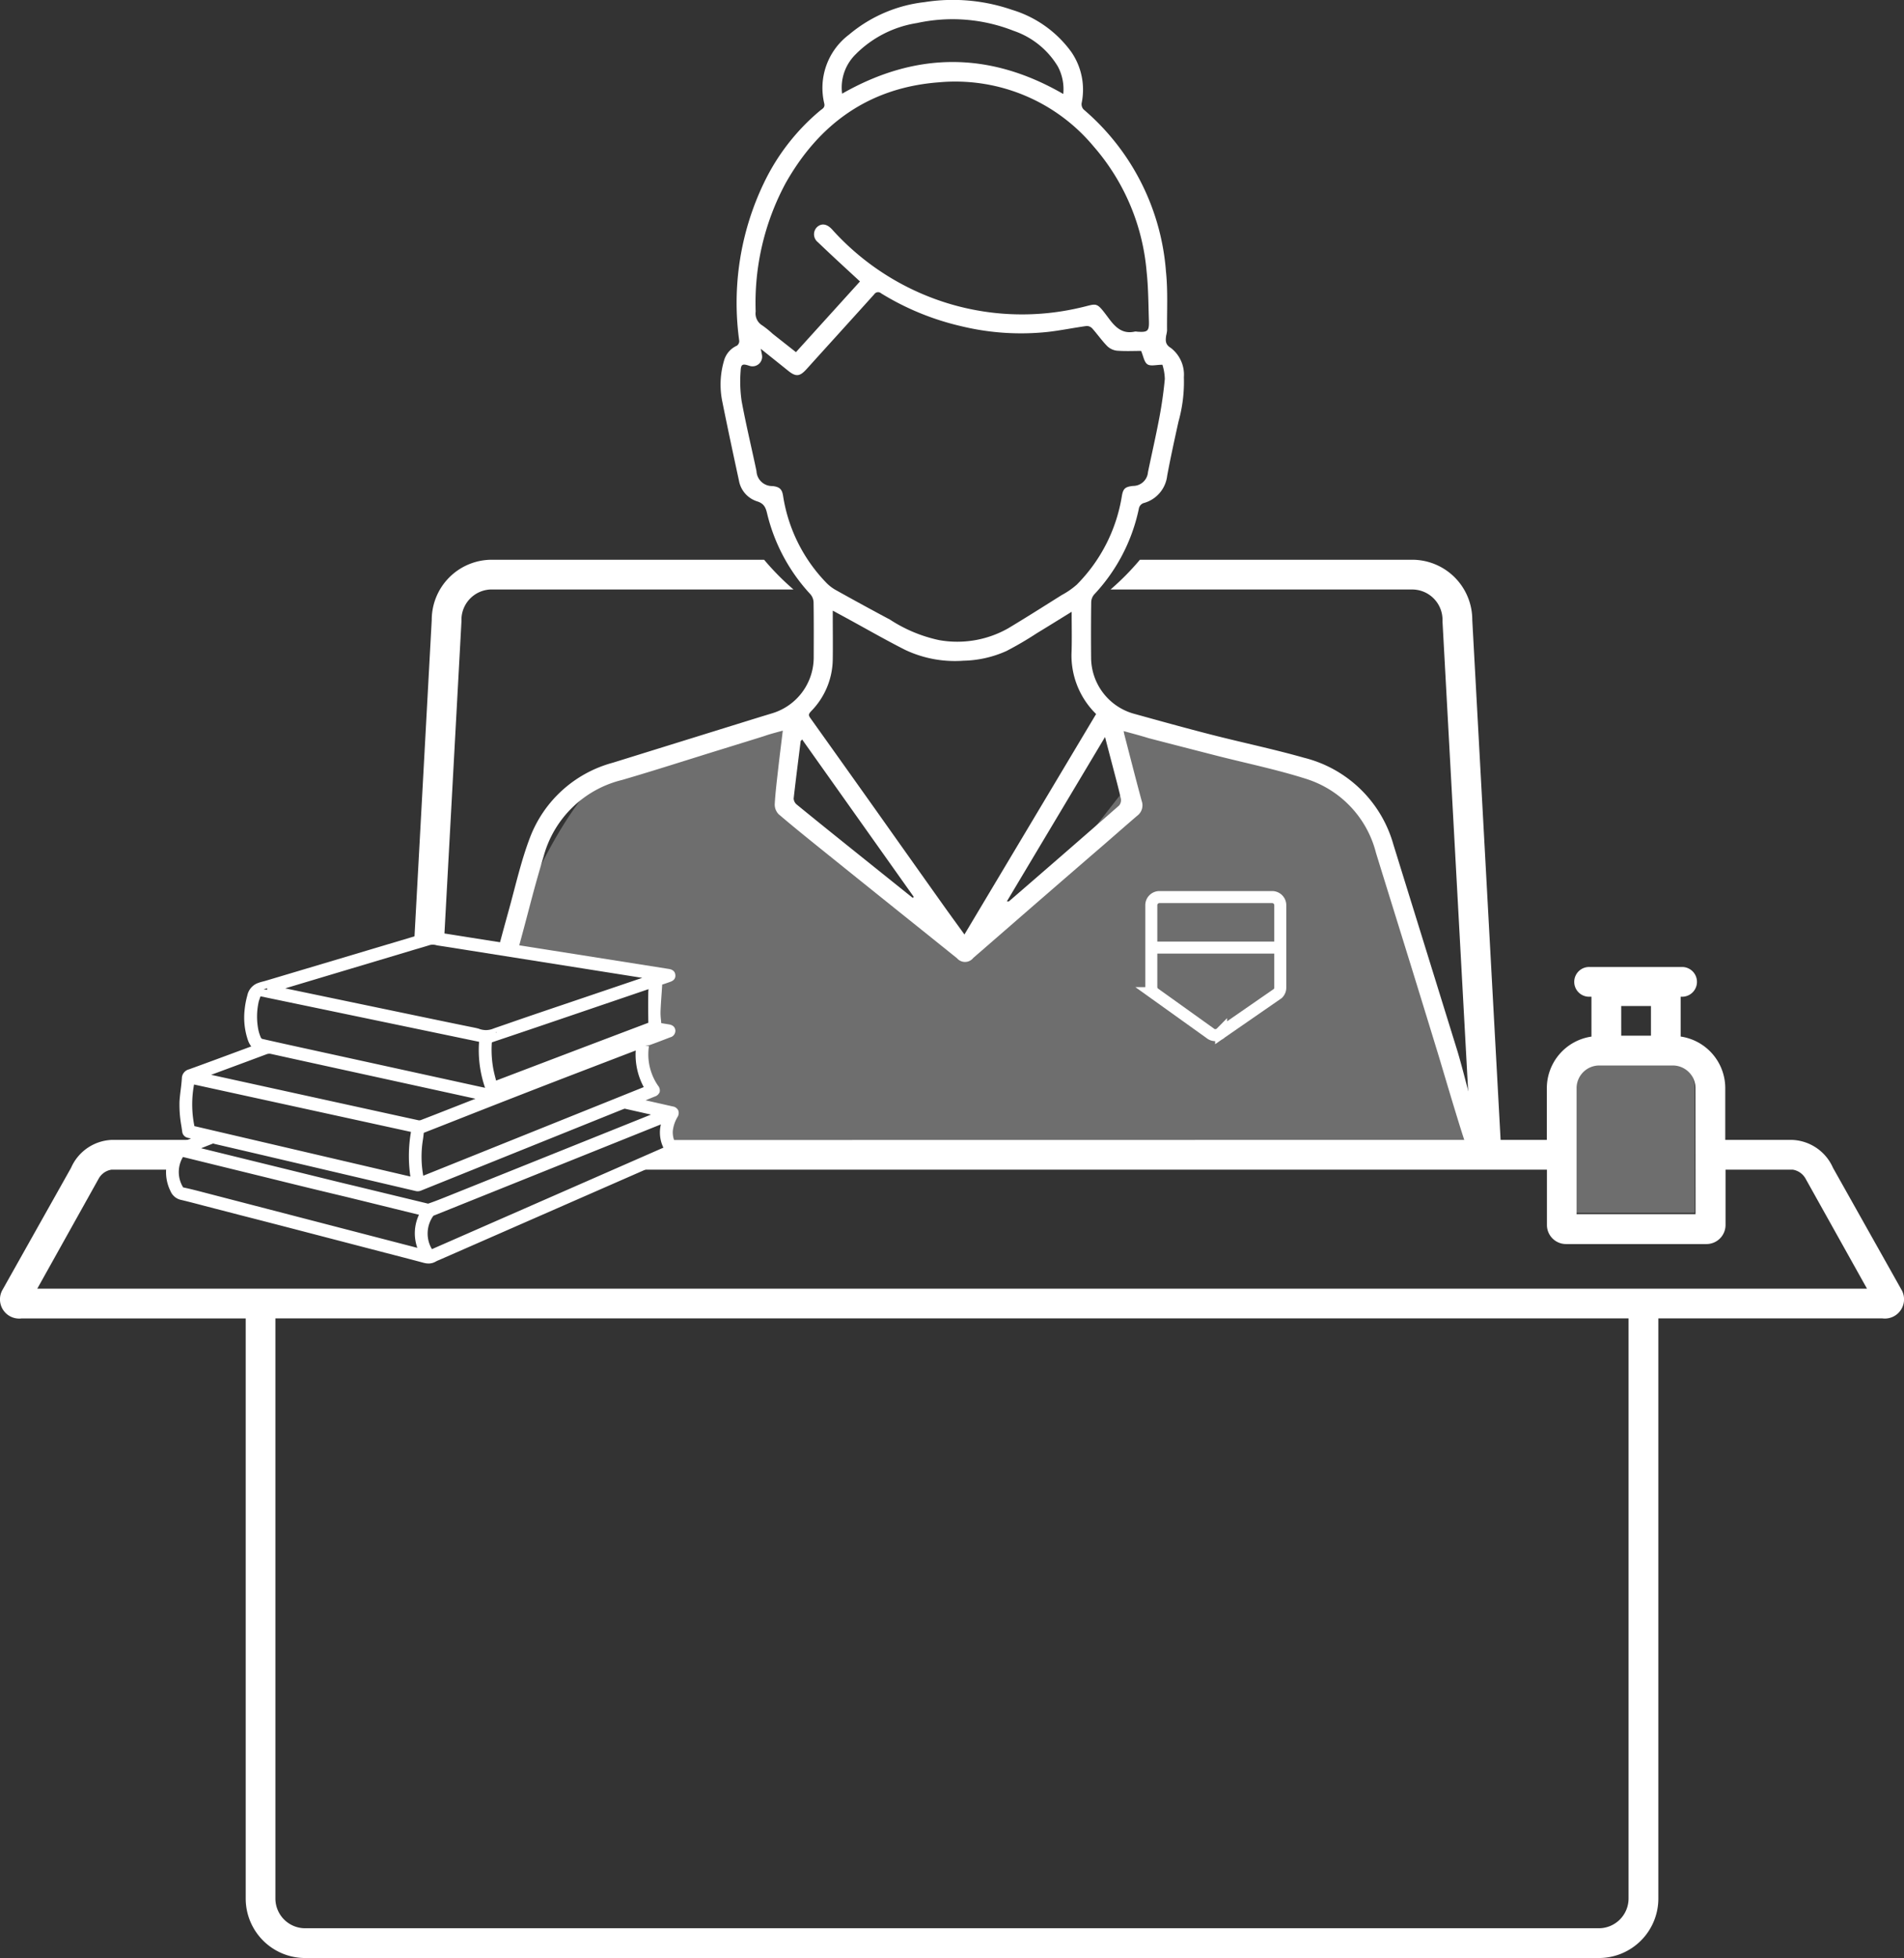
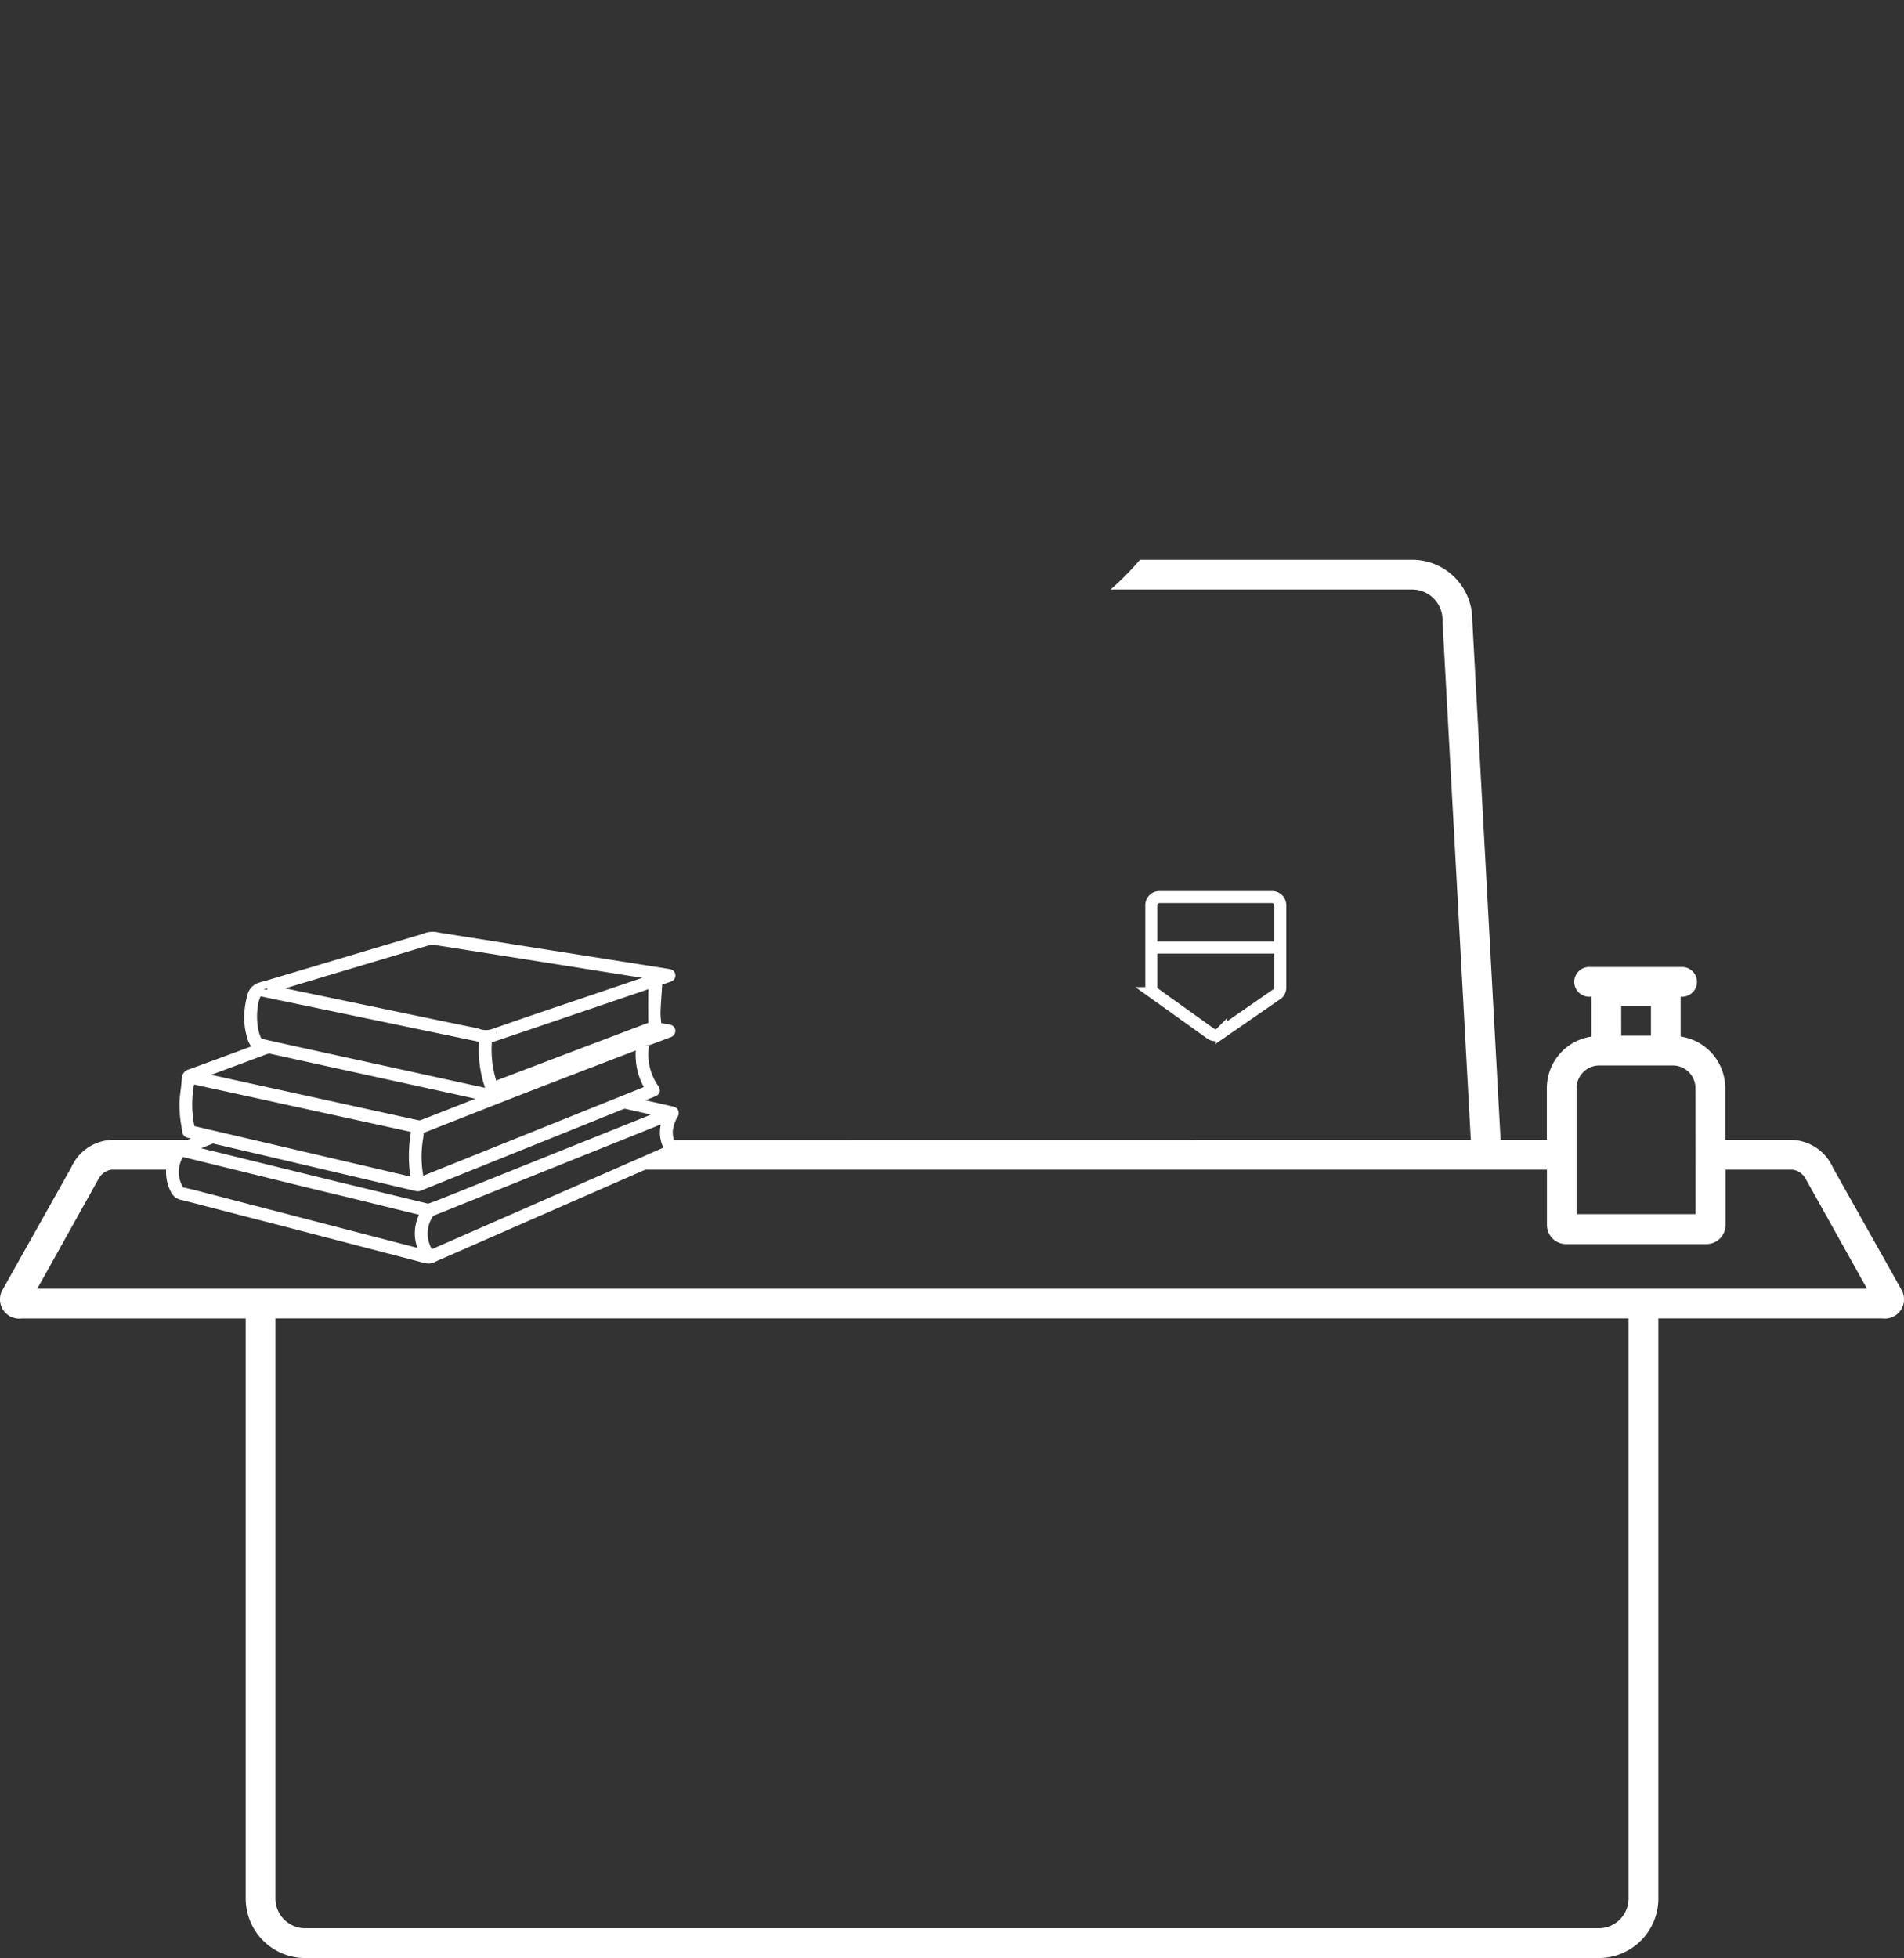
<svg xmlns="http://www.w3.org/2000/svg" id="Group_1574" data-name="Group 1574" width="158.477" height="162.92" viewBox="0 0 158.477 162.92">
  <rect x="0" y="0" width="158.477" height="162.92" fill="#333333" stroke="none" />
-   <path id="Path_91338" data-name="Path 91338" d="M668.451,154.961s-11.438,3.468-15.022,4.421-8.894,13.609-8.894,14.714,12.452,2.116,12.452,2.116l-.1,4.881-1.443.359.426,2.4.715,1.971-1.669,1.105,2.981,1.106-.271,1.586.271,1.588,68.75.335-2.837-5.721-6.394-20.673s.049-4.091-6.057-5.772-16.442-4.421-16.442-4.421l1.058,5.866L689.583,169l-6.106,4.567-15.962-11.49Z" transform="translate(-602.41 -95.097)" fill="#fff" opacity="0.29" />
  <g id="Group_1336" data-name="Group 1336" transform="translate(0 46.573)">
    <g id="Group_1334" data-name="Group 1334">
-       <path id="Path_91061" data-name="Path 91061" d="M641.242,147.556v-.134a2.526,2.526,0,0,1,2.509-2.541h25.125a21.713,21.713,0,0,1-2.442-2.472h-22.68a5,5,0,0,0-4.985,5.012l-1.454,26.69,1.349-.2c.148-.144.99.046,1.146-.086Z" transform="translate(-602.834 -142.408)" fill="#fff" />
      <path id="Path_91339" data-name="Path 91339" d="M763.053,203.213,757.314,193a3.875,3.875,0,0,0-3.376-2.319h-5.589v-4.331a4.341,4.341,0,0,0-3.713-4.27v-3.312h.155a1.238,1.238,0,0,0,0-2.475h-7.739a1.238,1.238,0,1,0,0,2.475h.159v3.317a4.34,4.34,0,0,0-3.713,4.269v4.326H729.65l-2.358-43.259a5,5,0,0,0-4.984-5.012h-22.68a21.757,21.757,0,0,1-2.444,2.475h25.122a2.527,2.527,0,0,1,2.509,2.541v.134l2.356,43.12-66.865.01c.239.816-.35,1.262-2.2,2.468h75.4v4.612a1.588,1.588,0,0,0,1.6,1.577h11.666a1.588,1.588,0,0,0,1.6-1.577v-4.614h5.587a1.484,1.484,0,0,1,1.059.722l5.128,9.18H607.852l5.127-9.183a1.48,1.48,0,0,1,1.059-.719h4.847c.222-.88,1.357-1.716,1.853-2.475h-6.7A3.871,3.871,0,0,0,610.665,193l-5.741,10.216a1.6,1.6,0,0,0,1.621,2.319H625.2V253.8a4.95,4.95,0,0,0,4.951,4.951H737.829a4.951,4.951,0,0,0,4.951-4.951V205.532h18.65a1.6,1.6,0,0,0,1.623-2.319ZM739.688,179.54h2.476v2.467h-2.474Zm-3.714,17.32V186.349a1.889,1.889,0,0,1,1.906-1.861h6.082a1.886,1.886,0,0,1,1.906,1.861l.008,10.512ZM740.3,253.8a2.479,2.479,0,0,1-2.476,2.475H630.148a2.477,2.477,0,0,1-2.476-2.475V205.532H740.3Z" transform="translate(-604.749 -142.408)" fill="#fff" />
    </g>
  </g>
  <g id="Group_1572" data-name="Group 1572" transform="translate(41.394 0)">
    <g id="Group_1571" data-name="Group 1571">
-       <path id="Path_91340" data-name="Path 91340" d="M647.719,169.6a8.955,8.955,0,0,1,6.521-6.285c2.739-.8,5.456-1.678,8.182-2.52.41-.127,3.507-1.082,3.675-1.141.463-.165.944-.281,1.508-.44-.132,1.091-.259,2.086-.372,3.083-.114,1.014-.242,2.029-.3,3.047a1.153,1.153,0,0,0,.332.83c1.275,1.087,2.583,2.137,3.889,3.188q4.163,3.35,8.334,6.689c.872.7,1.741,1.4,2.616,2.1a.877.877,0,0,0,1.361-.031c2.006-1.733,4-3.478,6.007-5.215q2.408-2.089,4.821-4.169c.94-.814,1.872-1.637,2.817-2.445a1.074,1.074,0,0,0,.367-1.227c-.5-1.848-.971-3.7-1.452-5.557-.015-.057-.022-.115-.048-.254.725.2,1.4.376,2.061.582.11.034,4.521,1.169,5.642,1.455,2.5.638,5.044,1.159,7.5,1.942a8.7,8.7,0,0,1,5.8,6.158c.968,3.141,1.949,6.278,2.92,9.418q1.129,3.656,2.249,7.314c.421,1.37,2.471,8.412,2.661,8.412.914,0,1.21-.4.942-1.277-.5-1.631-1.52-5.852-2.026-7.48q-2.649-8.545-5.3-17.089A10.317,10.317,0,0,0,711,161.473c-2.559-.726-5.17-1.268-7.748-1.929-2.177-.558-4.342-1.16-6.508-1.76a4.868,4.868,0,0,1-3.475-4.511q-.025-2.374.007-4.749a1.035,1.035,0,0,1,.242-.634,14.858,14.858,0,0,0,3.72-7.13.6.6,0,0,1,.477-.5A2.676,2.676,0,0,0,699.6,138c.281-1.506.609-3,.94-4.5a12.22,12.22,0,0,0,.448-3.689,2.807,2.807,0,0,0-1.082-2.438c-.481-.288-.446-.615-.394-1.023a3.1,3.1,0,0,0,.077-.421c-.018-1.642.079-3.3-.092-4.923a19.661,19.661,0,0,0-6.859-13.48.647.647,0,0,1-.16-.518,5.528,5.528,0,0,0-.852-4.253,9.466,9.466,0,0,0-4.947-3.517A15.1,15.1,0,0,0,679.4,98.6a11.807,11.807,0,0,0-6.289,2.709,5.55,5.55,0,0,0-2.056,5.717c.085.361-.169.451-.346.6a17.9,17.9,0,0,0-4.671,6.009,23.015,23.015,0,0,0-2.057,13.158.476.476,0,0,1-.195.39,1.927,1.927,0,0,0-1.08,1.273,7.014,7.014,0,0,0-.148,3.318c.446,2.221.921,4.435,1.4,6.649a2.22,2.22,0,0,0,1.519,1.718c.6.188.719.565.833,1.051a15.023,15.023,0,0,0,3.594,6.676,1.1,1.1,0,0,1,.263.667c.023,1.534.016,3.069.011,4.6a4.857,4.857,0,0,1-3.481,4.644c-.717.216-1.431.437-2.146.659q-5.551,1.723-11.1,3.447a10.212,10.212,0,0,0-6.924,6.32c-.7,1.858-1.144,3.817-1.672,5.739-.774,2.816-.237.85-1,3.669a8.68,8.68,0,0,0,1.62.18c.348-1.267.12-.447.356-1.311C646.673,173.368,646.8,172.7,647.719,169.6Zm47.321-7.507c.24.925.493,1.848.705,2.779a.7.7,0,0,1-.15.575q-4.555,3.99-9.139,7.946c-.035.031-.079.052-.2.026l8.17-13.675C694.654,160.629,694.849,161.362,695.041,162.1Zm-21.315-59.209a9.2,9.2,0,0,1,5.046-2.544,13.873,13.873,0,0,1,8.045.645,6.881,6.881,0,0,1,3.687,2.976,4.034,4.034,0,0,1,.447,2.281c-6.129-3.54-12.242-3.546-18.407-.026A3.864,3.864,0,0,1,673.726,102.887Zm-5.944,10.886c2.8-5.031,7-8.064,12.832-8.5A14.979,14.979,0,0,1,693.47,110.6a18.174,18.174,0,0,1,4.416,10.408c.147,1.363.149,2.741.192,4.113.026.858-.1.959-.97.9a.687.687,0,0,0-.191-.012c-1.013.229-1.6-.318-2.162-1.072-1.132-1.515-.913-1.237-2.491-.895a21.143,21.143,0,0,1-10.568-.278,21.372,21.372,0,0,1-9.981-6.244c-.421-.464-.864-.546-1.247-.216a.839.839,0,0,0,.061,1.273c1.137,1.092,2.3,2.153,3.5,3.263l-5.329,5.883c-.654-.516-1.3-1.023-1.946-1.534a7.741,7.741,0,0,0-.856-.69,1.16,1.16,0,0,1-.551-1.16A21.006,21.006,0,0,1,667.782,113.773Zm-.153,25.907c-.086-.561-.3-.751-.888-.813a1.3,1.3,0,0,1-1.325-1.245c-.408-1.951-.881-3.89-1.24-5.849a11.239,11.239,0,0,1-.08-2.469c.023-.589.16-.631.727-.443a.8.8,0,0,0,1.049-.906c-.019-.123-.049-.244-.1-.508.831.667,1.542,1.231,2.246,1.8.679.552.994.524,1.574-.118,1.873-2.075,3.756-4.142,5.627-6.221a.381.381,0,0,1,.574-.074,22.226,22.226,0,0,0,6.66,2.731,21.1,21.1,0,0,0,7.232.475c1.076-.124,2.14-.344,3.214-.492a.632.632,0,0,1,.466.205c.426.478.792,1.009,1.238,1.463a1.382,1.382,0,0,0,.81.388c.712.054,1.43.018,2.017.018.191.442.253.931.523,1.113s.737.038,1.25.038a4.305,4.305,0,0,1,.2,1.184c-.1,1.073-.253,2.144-.452,3.2-.286,1.52-.633,3.029-.949,4.543a1.245,1.245,0,0,1-1.244,1.157c-.656.071-.826.212-.934.865a13.478,13.478,0,0,1-3.747,7.346,6.482,6.482,0,0,1-1.253.868c-1.487.934-2.968,1.876-4.475,2.777a8.6,8.6,0,0,1-5.736.972,12.07,12.07,0,0,1-4.078-1.7q-2.26-1.205-4.5-2.456a3.441,3.441,0,0,1-.825-.634A13.305,13.305,0,0,1,667.629,139.68Zm2.3,17.956a6.258,6.258,0,0,0,1.836-4.394c.016-1.151,0-2.3,0-3.453v-.556c.432.234.792.428,1.151.624,1.625.884,3.229,1.808,4.88,2.643a9.684,9.684,0,0,0,4.846.9,9.174,9.174,0,0,0,3.577-.807,28.447,28.447,0,0,0,2.516-1.472c.939-.569,1.871-1.15,2.914-1.793,0,1.166.026,2.217-.005,3.266a6.819,6.819,0,0,0,2.04,5.241l-10.959,18.343c-.62-.858-1.2-1.65-1.769-2.45q-2.789-3.923-5.571-7.852-2.746-3.866-5.5-7.725C669.739,157.943,669.744,157.832,669.933,157.636Zm-.844,2.475c0-.025.037-.047.131-.158l9.294,13.1-.092.078q-2.39-1.914-4.779-3.83c-1.631-1.309-3.262-2.617-4.881-3.941a.693.693,0,0,1-.247-.5C668.688,163.275,668.892,161.693,669.089,160.111Z" transform="translate(-643.844 -98.422)" fill="#fff" />
-     </g>
+       </g>
  </g>
  <g id="Group_1573" data-name="Group 1573" transform="translate(95.829 74.64)">
    <path id="Path_91341" data-name="Path 91341" d="M695.934,168.916h9.377a.678.678,0,0,1,.678.678v6.865a.682.682,0,0,1-.2.478l-4.723,3.267a.678.678,0,0,1-.926.035l-4.653-3.33a.679.679,0,0,1-.233-.512v-6.8A.678.678,0,0,1,695.934,168.916Z" transform="translate(-695.256 -168.916)" fill="none" stroke="#fff" stroke-miterlimit="10" stroke-width="1" />
    <line id="Line_131" data-name="Line 131" x2="10.732" transform="translate(0 4.203)" fill="none" stroke="#fff" stroke-miterlimit="10" stroke-width="1" />
  </g>
  <path id="Path_91342" data-name="Path 91342" d="M639.645,199.244a1.6,1.6,0,0,1-.4-.057c-1.063-.284-2.127-.559-3.191-.834l-7.776-2.024q-2.131-.554-4.265-1.1l-3.006-.778c-.644-.17-1.286-.339-1.933-.493a1.232,1.232,0,0,1-.9-.734,3.53,3.53,0,0,1,.237-3.56,1.218,1.218,0,0,1,.531-.436c.308-.132.619-.257.937-.383-.079-.019-.158-.037-.237-.054a.586.586,0,0,1-.494-.514l-.069-.478a9.7,9.7,0,0,1-.155-2.055c.021-.324.059-.645.1-.967s.073-.617.094-.928a.785.785,0,0,1,.593-.758c1.421-.514,2.838-1.039,4.255-1.565l.927-.343a1.845,1.845,0,0,1-.282-.539,5.835,5.835,0,0,1-.268-2.507,6.7,6.7,0,0,1,.222-1.183,1.406,1.406,0,0,1,.793-1.009,3.629,3.629,0,0,1,.536-.17c.078-.02.156-.04.233-.064l12.4-3.7a7.721,7.721,0,0,0,.8-.254,2.13,2.13,0,0,1,1.2-.042l.137.022c.844.13,1.688.265,2.533.4l16.458,2.6c.336.054.517.224.539.506s-.124.466-.439.572l-.209.073c-.148.053-.3.107-.446.147l-.04.614c-.039.552-.08,1.1-.1,1.653a4.993,4.993,0,0,0,.037.676c.008.089.017.178.024.267l.3.05.33.054c.418.064.526.308.544.5a.564.564,0,0,1-.438.58l-.448.172c-.416.161-.832.32-1.253.47l-.373.042.315.036a4.586,4.586,0,0,0,.755,3.3.625.625,0,0,1,.138.527.64.64,0,0,1-.412.378c-.254.1-.51.209-.766.311l2.265.512a.6.6,0,0,1,.453.321.614.614,0,0,1-.058.558,2.955,2.955,0,0,0-.386,1.109,1.885,1.885,0,0,0,.313,1.226l.086.132a.619.619,0,0,1,.093.492.589.589,0,0,1-.34.345c-.394.179-.791.353-1.188.526l-18.417,8.068a2.1,2.1,0,0,0-.276.126A1.194,1.194,0,0,1,639.645,199.244Zm19.343-11.571-18.934,7.6a2.531,2.531,0,0,0-.121,2.778l19.267-8.445A2.873,2.873,0,0,1,658.989,187.673Zm-39.778,2.708a2.434,2.434,0,0,0,.017,2.533c.565.116,1.166.272,1.765.429l17.727,4.6a3.614,3.614,0,0,1,.136-2.754l-.9-.22q-2.378-.586-4.756-1.169c-.569-.139-1.138-.273-1.708-.41q-.929-.222-1.858-.448-1.577-.384-3.153-.775l-4.283-1.05Q620.7,190.75,619.21,190.382Zm1.512-.726,10.921,2.683q.916.226,1.835.443l3.021.732q1.558.376,3.116.753c.6-.205,1.122-.417,1.65-.628l16.9-6.782q-1.094-.249-2.189-.493c-.14.048-.269.1-.4.152L639,193.189a.73.73,0,0,1-.432.023l-12.2-2.861q-2.255-.529-4.51-1.052c-.07-.015-.143-.057-.16-.03C621.387,189.391,621.059,189.521,620.722,189.655Zm-.56-1.84c.029.007.064.015.106.023l17.872,4.172a11.746,11.746,0,0,1,.048-3.714l-18.055-3.943a9.039,9.039,0,0,0,.007,3.345C620.15,187.746,620.156,187.785,620.162,187.815Zm19.092.556c-.021.224-.048.443-.084.656a8.863,8.863,0,0,0,.041,2.915l18.353-7.375a5.689,5.689,0,0,1-.669-3.045l-5.542,2.125q-2.2.847-4.389,1.7-2.292.893-4.578,1.794l-1.6.63Q640.022,188.072,639.255,188.371Zm-17.7-4.825,14.1,3.091q1.568.345,3.137.686a.4.4,0,0,0,.208-.008c.908-.348,1.816-.705,2.722-1.061l1.835-.719-12.65-2.769q-2.177-.475-4.355-.956a.642.642,0,0,0-.395.029q-1.59.594-3.182,1.182Zm4.12-6.522h-.02c0,.023-.075.234-.113.347-.011.032-.02.064-.028.1a5.674,5.674,0,0,0-.044,2.246,3.37,3.37,0,0,0,.233.748.246.246,0,0,0,.1.09c1.5.342,3.008.67,4.516,1l13.7,3,.339.071a9.584,9.584,0,0,1-.5-3.827l-13.8-2.871q-2-.415-4-.832A2.732,2.732,0,0,0,625.672,177.024Zm32.289-.606-8.847,3.011q-2.063.7-4.13,1.394c-.062.022-.068.025-.072.1a8.845,8.845,0,0,0,.121,2.09c.056.306.134.608.214.913l.025.1,5.372-2.044q3.647-1.386,7.3-2.767c-.014-.813-.017-1.606-.007-2.4A3.847,3.847,0,0,1,657.962,176.418Zm-12.7,3.533.019.1.028-.01Zm-17.541-3.6,11.642,2.426c1.368.284,2.735.569,4.1.844.119.023.237.053.355.083a1.6,1.6,0,0,0,1.218,0l.149-.055.98-.338q.859-.3,1.718-.594,1.563-.534,3.127-1.061l6.428-2.178-14.427-2.286c-.834-.133-1.669-.267-2.5-.392-.07-.01-.141-.024-.212-.038a1.03,1.03,0,0,0-.516-.021c-.406.128-.814.247-1.222.365Zm-1.8.07c.075.012.158.028.248.046l.043.01v-.131l-.17.046Z" transform="translate(-603.982 -94.116)" fill="#fff" />
-   <path id="Path_91343" data-name="Path 91343" d="M728.618,194.414V183.9a1.889,1.889,0,0,1,1.906-1.861h6.082a1.887,1.887,0,0,1,1.906,1.861l.008,10.512Z" transform="translate(-597.465 -93.505)" fill="#fff" opacity="0.29" />
  <path id="Path_91344" data-name="Path 91344" d="M680.156,104.178Z" transform="translate(-600.917 -98.387)" fill="#fff" opacity="0.29" />
</svg>